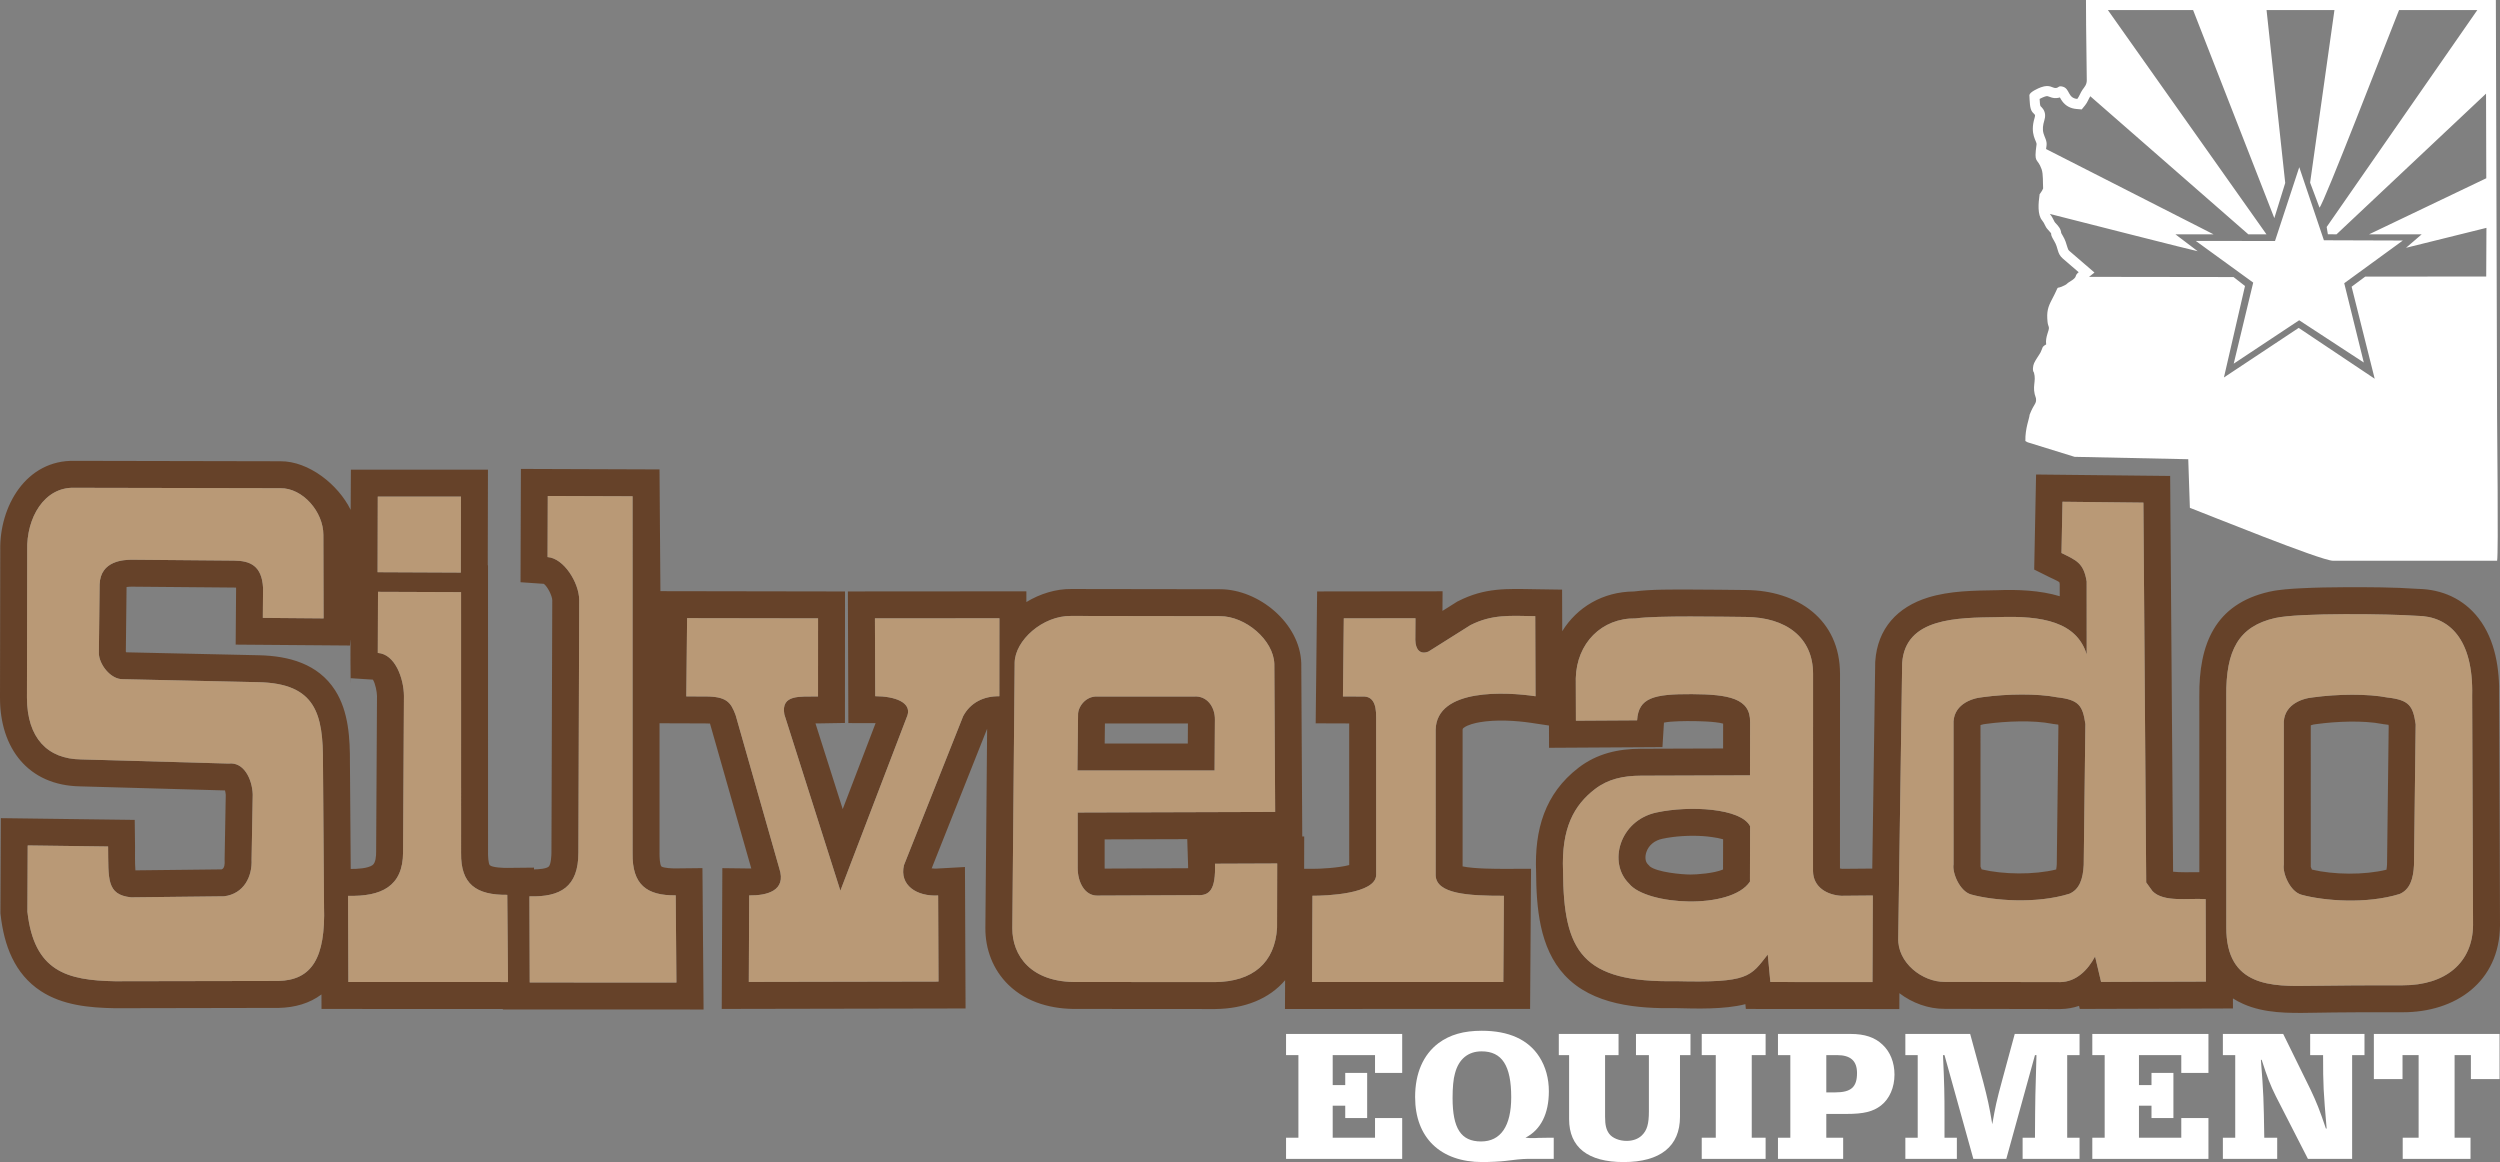
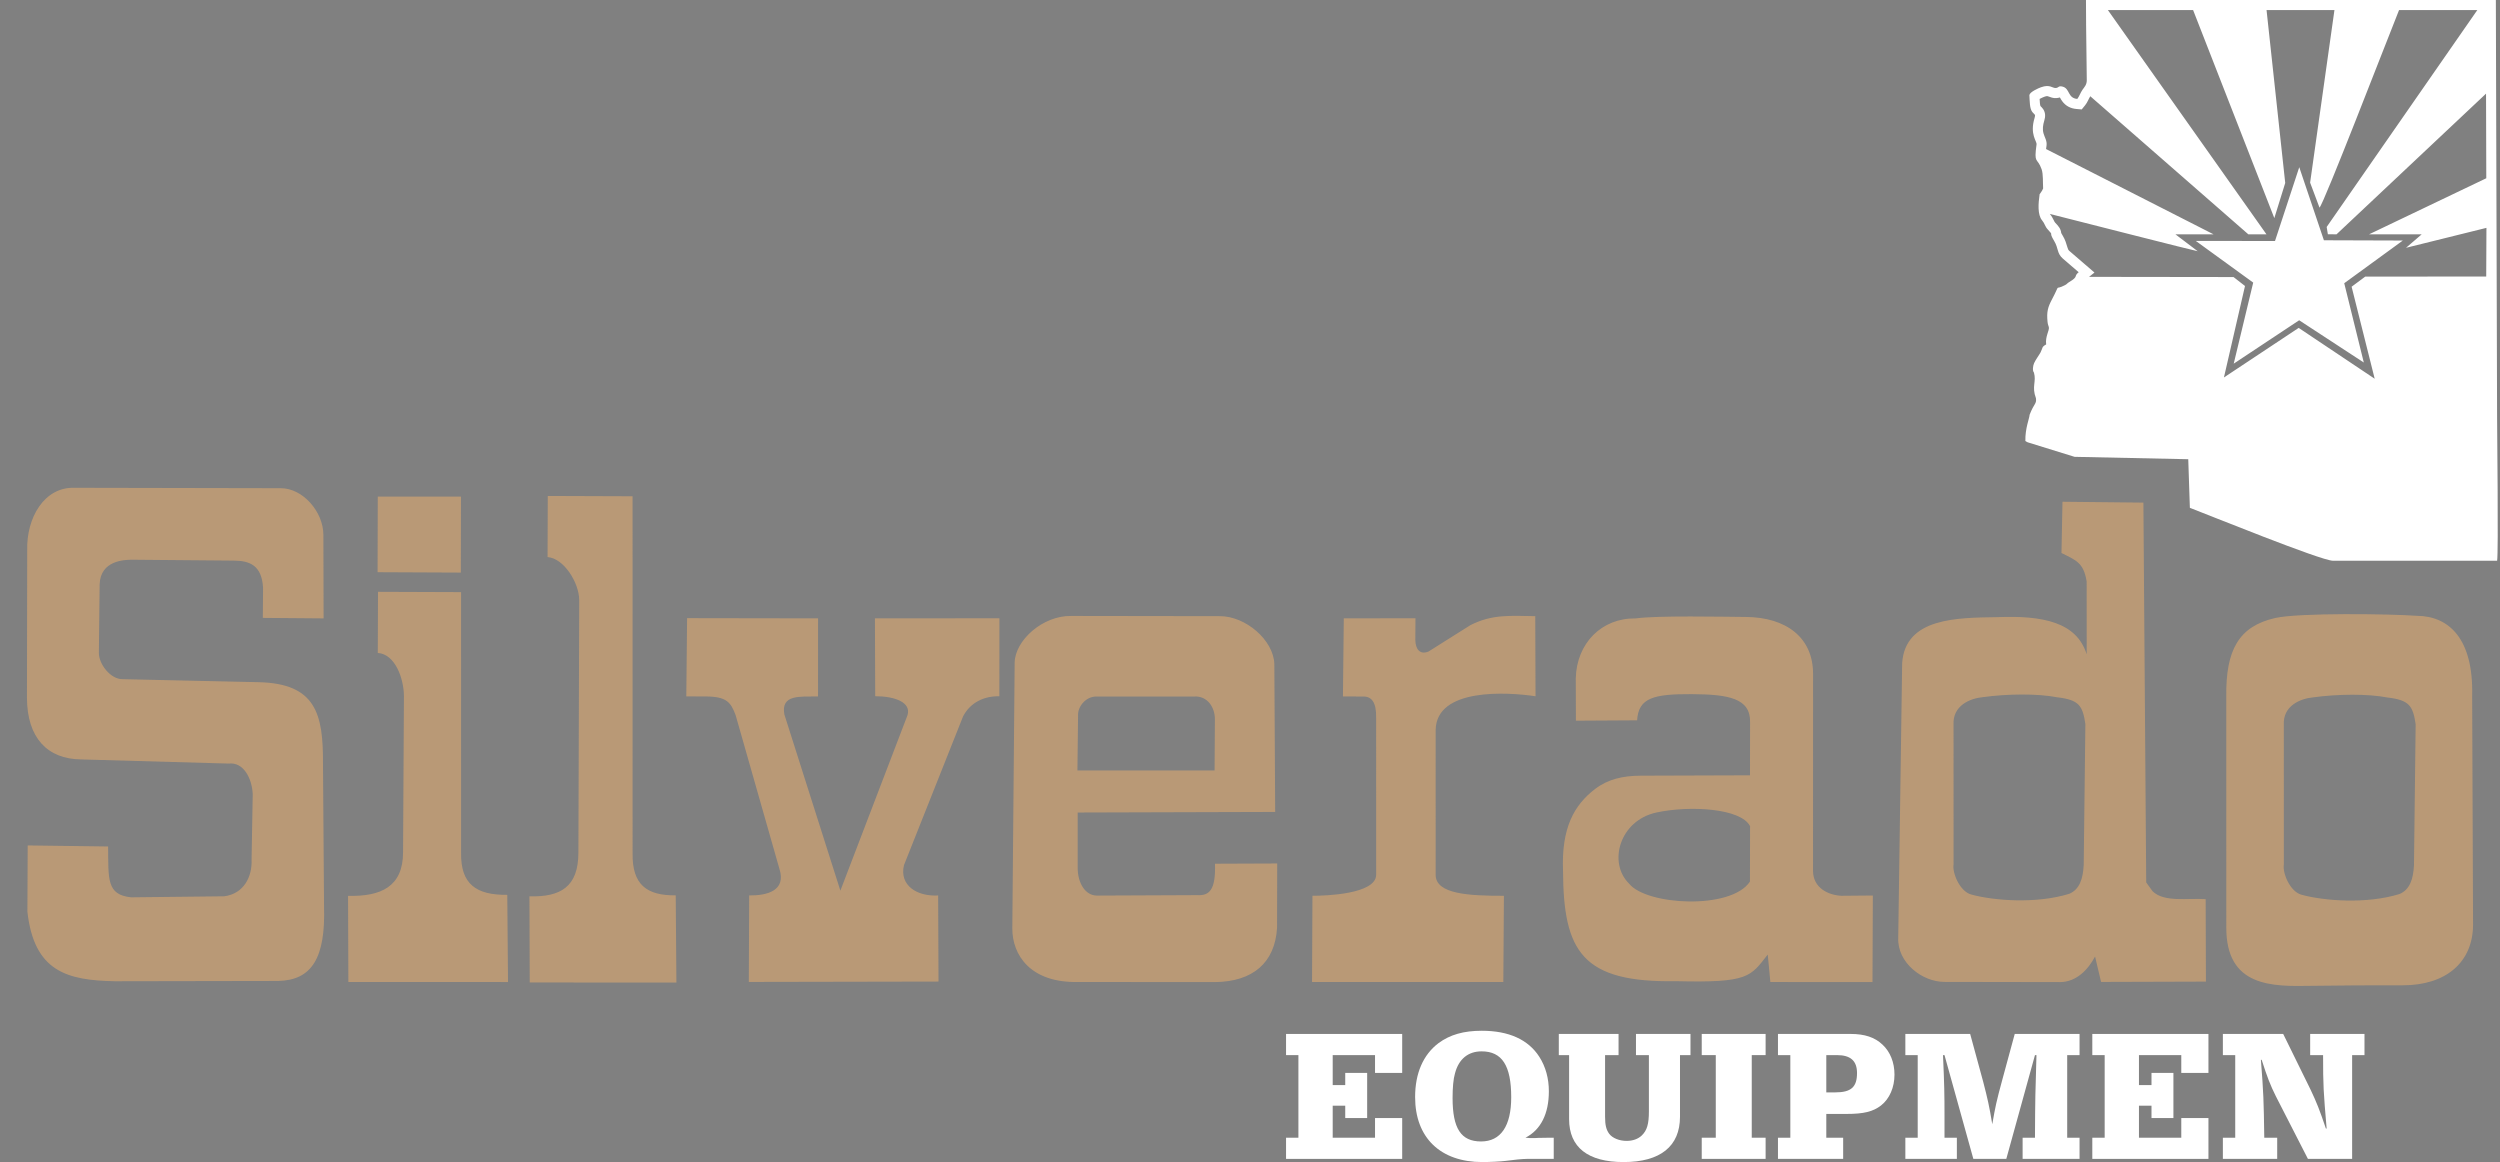
<svg xmlns="http://www.w3.org/2000/svg" id="b" viewBox="0 0 560.842 260.694">
  <rect x="0" y="0" width="560.842" height="260.694" fill="#808080" stroke="none" />
  <defs>
    <style>.d,.e{fill:#fff;}.e,.f,.g{fill-rule:evenodd;}.f{fill:#664229;}.g{fill:#b99976;}</style>
  </defs>
  <g id="c">
-     <path class="f" d="M122.84,124.974c3.633.251,7.061,5.708,7.099,9.623l-.183,56.699c-.007,7.705-4.042,9.967-10.984,9.787l.065,19.325,32.908.009-.155-19.558c-6.49.072-9.784-2.374-9.676-9.417l-.004-80.11-19.024-.068-.046,13.71ZM103.411,111.41h-18.663s-.042,16.957-.042,16.957l18.673.085.032-17.042ZM84.753,146.479c3.89.251,5.824,5.708,5.865,9.623l-.195,35.084c-.007,7.705-4.906,9.967-12.339,9.787l.069,19.325,35.814.009-.166-19.559c-6.948.072-10.476-2.374-10.361-9.417l-.005-58.494-18.634-.068-.049,13.71ZM337.383,200.96c-7.977.014-15.198-.413-15.311-4.6l-.003-32.621c.172-9.459,16.013-8.501,22.408-7.543l-.064-17.968c-5.663-.086-9.648-.459-14.532,2.007l-9.406,5.924c-1.879.783-2.929-.456-2.966-2.583l.032-4.878-16.079.019-.191,17.524,4.538.015c1.944-.032,2.962,1.352,2.91,4.698l.007,35.287c-.005,4.374-11.483,4.73-14.295,4.711l-.091,19.353,42.911-.005.132-19.339ZM512.348,193.955l-.006-31.299c-.249-4.346,3.741-5.947,6.585-6.213,5.472-.75,12.25-.828,16.652.032,4.949.565,5.73,1.905,6.342,5.997l-.375,31.626c-.158,3.077-.908,5.446-3.204,6.452-7.404,2.313-17.005,1.556-22.036.171-2.586-.712-4.28-4.875-3.958-6.765ZM499.436,156.144l.006,51.879c-.07,13.44,10.335,13.29,18.956,13.136,5.41-.097,15.152-.132,20.571-.117,9.679.021,15.758-5.09,15.828-13.506l-.198-51.419c.311-12.775-5.161-17.906-12.391-17.967-6.164-.441-26.459-.714-31.798.494-8.234,1.863-11.078,7.27-10.975,17.501ZM158.215,156.242c4.794-.003,5.738,1.297,6.82,4.219l9.805,34.415c1.619,4.98-2.81,6.049-6.772,6.001l-.083,19.407,42.557-.082-.082-19.312c-4.786.263-8.741-2.281-7.668-6.799l13.268-33.399c1.611-3.065,4.666-4.573,8.132-4.487l.014-17.503-27.928.019.064,17.464c4.465.013,8.135,1.399,7.239,4.275l-15.056,39.348-12.568-39.542c-.81-4.558,3.552-3.955,7.556-4.023l.008-17.521-29.38-.048-.178,17.555,4.253.014ZM392.605,185.338l-.029,12.438c-4.255,6.393-23.241,5.341-27.126.438-4.749-4.662-2.157-14.153,6.16-15.944,7.429-1.6,18.924-.977,20.996,3.068ZM376.03,220.114c16.303.406,16.648-1.01,20.542-5.98l.585,6.169,22.911.013.078-19.422-7.065.062c-3.052-.155-6.309-1.829-6.354-5.523l.011-44.262c.006-8.142-6.014-12.696-15.096-12.766-5.038-.038-19.875-.353-24.692.328-7.648-.125-13.253,5.577-13.445,13.425l.029,9.518,13.728-.082c.313-5.06,3.706-5.919,12.28-5.872,8.272.045,13.174.939,13.066,6.285l-.022,11.925-24.456.082c-4.05.011-7.421.782-10.307,2.996-4.732,3.63-7.57,8.77-7.177,18.409.106,18,4.221,25.065,25.384,24.695ZM425.845,210.381c-.243,5.569,5.391,9.938,10.451,9.896l25.885.045c3.625-.046,6.231-2.747,7.82-5.74l1.348,5.701,23.522-.074-.059-18.5c-3.982-.261-9.365.774-11.915-1.779l-1.422-1.969-.63-85.206-18.152-.195-.228,11.502c3.296,1.636,4.977,2.169,5.65,6.394l.01,16.348c-2.228-7.222-9.815-8.76-20.026-8.354-8.923.141-20.687.066-21.375,10.315l-.88,61.616ZM438.255,193.906l-.006-31.298c-.249-4.346,3.741-5.947,6.585-6.214,5.472-.75,12.25-.828,16.652.032,4.949.565,5.731,1.905,6.342,5.996l-.375,31.626c-.159,3.077-.908,5.447-3.204,6.452-7.404,2.313-17.005,1.556-22.036.171-2.586-.712-4.28-4.874-3.958-6.765ZM227.625,148.66l-.524,59.546c-.051,6.094,4.125,12.292,14.659,12.091l30.764.024c8.556-.089,13.49-4.344,13.967-12.163l.033-14.448-13.959.055c.189,5.875-1.23,7.213-4.017,7.048l-22.458.099c-2.641.002-4.344-2.845-4.326-6.276v-12.358s44.305-.132,44.305-.132l-.188-33.212c-.189-5.345-6.428-10.697-12.187-10.706l-33.43-.049c-6.35-.08-12.553,5.477-12.639,10.48ZM241.85,160.367c-.07-1.686,1.624-4.263,4.398-4.114l21.595.004c2.995-.221,4.731,2.4,4.702,5.142l-.072,11.448-30.768-.002.145-12.478ZM72.693,203.302l-.237-32.119c.047-10.969-1.555-17.877-14.508-18.145l-30.374-.672c-2.775.083-5.412-3.408-5.394-5.888l.172-15.369c.166-5.385,5.528-5.546,7.368-5.543l22.776.199c3.581.031,6.241,1.102,6.517,6.104l-.053,6.745,13.634.114-.048-18.726c.003-5.198-4.643-10.53-9.616-10.481l-46.242-.092c-6.769-.211-10.783,6.746-10.583,14.015l-.059,33.075c.028,9.075,4.643,13.753,12.105,13.845l33.147.932c3.329-.407,5.244,3.331,5.398,6.885l-.26,14.624c.188,3.844-1.732,7.715-6.156,8.265l-20.88.234c-5.53-.594-5.058-4.082-5.148-11.408l-18.04-.236-.065,14.868c1.5,13.391,8.843,15.413,19.678,15.6l36.605-.067c7.529-.171,10.629-5.147,10.262-16.76ZM535.374,195.104c.073-.405.111-.897.129-1.208l.368-31.016c-.014-.09-.029-.183-.045-.276-.343-.057-.698-.096-.932-.123l-.238-.027-.235-.046c-4.266-.833-10.331-.571-14.672.024l-.128.018-.128.012c-.262.025-.748.115-1.104.252l.006,31.752-.002.014c.056.183.153.412.256.601,4.846,1.162,11.756,1.254,16.727.023ZM386.553,188.28c-1.448-.419-3.551-.646-4.48-.707-2.967-.195-6.29-.018-9.19.607-1.626.35-2.984,1.348-3.536,2.953-.295.858-.367,2.075.339,2.768l.269.264.148.187c1.645,1.325,7.103,1.829,9.109,1.838,1.413.006,5.297-.259,7.326-1.126l.016-6.784ZM461.281,195.055c.073-.405.111-.897.129-1.207l.368-31.016c-.014-.09-.029-.183-.045-.276-.343-.057-.698-.096-.932-.123l-.238-.027-.235-.046c-4.266-.834-10.332-.571-14.672.024l-.128.017-.128.012c-.263.025-.748.115-1.104.252l.006,31.753-.002.014c.056.183.153.412.256.6,4.846,1.162,11.756,1.254,16.727.023ZM247.821,166.8h18.645s.028-4.497.028-4.497l-18.621-.004-.052,4.501ZM266.341,188.25l-18.531.055v6.331c0,.063.002.139.007.222l18.723-.083c-.001-.319-.01-.609-.016-.818l-.183-5.708ZM78.666,114.383l.051-9.02,30.75.002-.04,21.448h.053l.005,64.567v.05c-.007.406.047,2.368.413,2.681.625.534,3.085.6,3.84.592l6.057-.063.003.401c1.117-.023,2.7-.147,3.274-.608.547-.439.636-2.569.638-3.156l.183-56.645c-.026-.963-1.027-3.005-1.888-3.656l-5.23-.361.085-25.418,31.094.111.201,27.31,41.413.069-.014,29.499-5.939.102c-.189.003-.419.001-.674-.003l6.111,19.226,7.377-19.28c-.037,0-.072,0-.105,0l-6.006-.017-.109-29.533,40.046-.028-.002,2.403c3.093-1.873,6.652-2.955,10.049-2.921l33.401.049c8.671.013,17.903,7.598,18.219,16.537l.003.09.22,38.832.438-.002-.016,7.253,1.905.013c1.593.011,5.859-.203,8.208-.849l-.007-31.766-7.515-.025.323-29.588,28.145-.033-.029,4.402,3.303-2.08.255-.129c6.062-3.061,10.829-2.754,17.349-2.655l5.933.09.033,9.326c3.309-5.368,9.09-8.866,16.089-8.912,3.98-.509,8.671-.431,12.653-.432,4.161-.001,8.317.074,12.477.106,11.509.088,21.098,6.538,21.095,18.812l-.011,43.654c.166.041.347.069.49.082l6.758-.059.661-46.331.011-.159c.495-7.378,4.985-12.199,11.846-14.319,4.908-1.517,10.292-1.555,15.394-1.635,4.7-.183,9.718.011,14.139,1.342l-.002-2.769c-.027-.137-.06-.277-.096-.397-.576-.376-1.672-.846-2.197-1.107l-3.431-1.704.423-21.323,30.078.323.657,88.781c1.341.178,3.987.119,5.892.103l-.005-39.482c-.11-11.607,3.489-20.667,15.686-23.427,2.315-.524,5.014-.672,7.386-.79,3.165-.158,6.344-.211,9.512-.224,5.415-.023,11.082-.004,16.489.374,5.383.097,10.215,2.247,13.55,6.56,3.8,4.914,4.768,11.458,4.631,17.509l.198,51.374v.037c-.106,12.644-9.89,19.529-21.888,19.5-6.809-.016-13.641-.005-20.449.117-5.122.091-10.494.129-15.269-1.988-.828-.367-1.597-.781-2.308-1.236l.007,2.256-34.365.108-.164-.695c-1.291.447-2.676.7-4.148.719h-.044s-25.902-.045-25.902-.045c-3.69.023-7.305-1.299-10.209-3.515l-.015,3.559-34.432-.02-.102-1.077c-4.684,1.211-10.988,1.007-15.549.892-8.626.141-18.749-.668-24.993-7.391-5.69-6.127-6.359-15.258-6.411-23.212-.362-9.364,1.899-17.481,9.541-23.344,4.131-3.169,8.85-4.228,13.967-4.245l18.443-.062.01-5.572c-1.774-.512-5.799-.56-7.053-.567-1.108-.006-4.577-.02-6.222.342l-.34,5.496-25.44.152-.016-4.998-3.912-.586c-3.612-.541-7.997-.778-11.616-.155-1.056.182-2.688.562-3.559,1.226-.252.192-.284.256-.292.558l.003,30.561c2.547.552,7.592.553,9.255.55l6.098-.011-.215,31.44-54.989.007.03-6.455c-3.549,4.186-9.077,6.401-15.708,6.47h-.034s-30.741-.023-30.741-.023c-5.676.097-11.395-1.346-15.563-5.393-3.473-3.372-5.236-7.986-5.193-12.797l.393-44.657-12.438,31.309c.412.056.858.063,1.116.048l6.349-.349.136,31.731-54.7.106.136-31.584,6.093.075c.112.001.248.001.399-.001l-9.259-32.5s-.003-.007-.004-.01c-.39-.03-.817-.032-1.082-.033l-10.238-.034v29.235s0,.047,0,.047c-.008.526.042,2.367.403,2.826.497.402,2.579.46,3.162.454l6.064-.067.251,31.718-45.026-.013v-.1s-40.682-.01-40.682-.01l-.012-3.258c-2.656,1.997-5.941,2.94-9.549,3.022h-.063s-36.726.069-36.726.069h-.057c-5.67-.099-11.665-.652-16.539-3.83-5.962-3.888-8.283-10.349-9.044-17.143l-.039-.348.093-21.317,30.032.392.072,5.894c.012,1.001-.063,3.755.083,5.425l19.334-.217c.703-.235.716-1.27.684-1.931l-.01-.201.259-14.595c-.023-.279-.08-.65-.17-.983l-32.452-.912C6.301,176.239-.02,167.814,0,156.509l.06-32.993c-.232-9.888,5.78-20.409,16.718-20.132l46.134.092c6.326-.042,12.962,5.201,15.755,10.908ZM78.745,144.816l-25.878-.206.099-12.573c-.005-.066-.011-.138-.019-.212-.191-.01-.376-.013-.505-.014l-22.775-.199c-.296-.003-.839.009-1.276.078l-.162,14.493c.028.049.062.102.099.154l29.754.659c6.693.148,13.257,1.899,17.079,7.838,3.063,4.759,3.363,10.842,3.341,16.34l.175,23.763c1.456.009,3.817-.107,4.88-.851.762-.534.817-2.138.821-2.932l.194-35.024c-.018-.875-.344-2.756-.919-3.662l-4.966-.32c.009,5.783-.201-13.637.058-7.33Z" />
    <path class="g" d="M122.84,124.974c3.633.251,7.061,5.708,7.099,9.623l-.183,56.699c-.007,7.705-4.042,9.967-10.984,9.787l.064,19.325,32.908.009-.155-19.558c-6.49.072-9.784-2.374-9.676-9.417l-.004-80.11-19.024-.068-.046,13.71ZM103.411,111.41h-18.663s-.042,16.957-.042,16.957l18.673.085.032-17.042ZM84.753,146.479c3.89.251,5.824,5.708,5.865,9.623l-.195,35.084c-.007,7.705-4.906,9.967-12.339,9.787l.069,19.325,35.814.009-.166-19.559c-6.948.072-10.476-2.374-10.361-9.417l-.005-58.494-18.634-.068-.049,13.71ZM337.383,200.96c-7.977.014-15.197-.413-15.311-4.6l-.003-32.621c.172-9.459,16.013-8.501,22.407-7.543l-.064-17.968c-5.663-.086-9.648-.459-14.532,2.007l-9.406,5.924c-1.879.783-2.929-.456-2.966-2.583l.032-4.878-16.079.019-.191,17.524,4.538.015c1.944-.032,2.962,1.352,2.91,4.698l.007,35.287c-.005,4.374-11.483,4.73-14.295,4.711l-.091,19.353,42.911-.005.132-19.339ZM512.348,193.955l-.006-31.299c-.249-4.346,3.741-5.947,6.585-6.213,5.472-.75,12.25-.828,16.652.032,4.949.565,5.73,1.905,6.342,5.997l-.375,31.626c-.158,3.077-.908,5.446-3.204,6.452-7.404,2.313-17.005,1.556-22.036.171-2.586-.712-4.28-4.875-3.958-6.765ZM499.436,156.144l.006,51.879c-.07,13.44,10.335,13.29,18.956,13.136,5.41-.097,15.152-.132,20.571-.117,9.679.02,15.758-5.09,15.828-13.506l-.198-51.419c.311-12.775-5.161-17.906-12.391-17.967-6.164-.441-26.459-.714-31.798.494-8.234,1.863-11.078,7.27-10.975,17.501ZM158.215,156.242c4.794-.003,5.738,1.297,6.82,4.219l9.805,34.415c1.619,4.98-2.81,6.049-6.772,6.001l-.083,19.407,42.557-.082-.082-19.312c-4.786.263-8.741-2.281-7.668-6.799l13.268-33.399c1.611-3.065,4.666-4.573,8.132-4.487l.014-17.503-27.928.019.064,17.464c4.465.013,8.135,1.399,7.239,4.275l-15.056,39.348-12.568-39.541c-.81-4.559,3.552-3.955,7.556-4.023l.008-17.521-29.381-.048-.178,17.555,4.253.014ZM392.605,185.338l-.029,12.438c-4.255,6.394-23.241,5.341-27.126.438-4.749-4.662-2.157-14.153,6.16-15.944,7.429-1.6,18.924-.977,20.996,3.068ZM376.03,220.115c16.303.405,16.648-1.01,20.542-5.98l.585,6.169,22.911.013.078-19.422-7.065.062c-3.052-.155-6.309-1.829-6.354-5.523l.011-44.262c.006-8.142-6.014-12.696-15.096-12.766-5.038-.038-19.875-.353-24.692.328-7.648-.125-13.253,5.577-13.445,13.425l.029,9.518,13.728-.082c.313-5.06,3.706-5.919,12.28-5.873,8.272.046,13.174.939,13.066,6.285l-.022,11.925-24.456.082c-4.05.011-7.421.782-10.307,2.996-4.732,3.63-7.57,8.77-7.177,18.409.106,18,4.221,25.065,25.384,24.695ZM425.845,210.381c-.243,5.569,5.391,9.938,10.451,9.896l25.885.045c3.625-.046,6.231-2.747,7.82-5.74l1.348,5.701,23.522-.074-.059-18.5c-3.982-.261-9.365.774-11.915-1.779l-1.422-1.969-.63-85.206-18.152-.195-.228,11.502c3.296,1.636,4.977,2.169,5.65,6.394l.01,16.348c-2.228-7.222-9.815-8.76-20.026-8.354-8.923.141-20.687.066-21.375,10.315l-.88,61.616ZM438.255,193.906l-.006-31.298c-.249-4.346,3.741-5.947,6.585-6.214,5.472-.75,12.25-.828,16.652.032,4.949.565,5.73,1.905,6.342,5.996l-.375,31.626c-.159,3.077-.908,5.447-3.204,6.452-7.404,2.313-17.005,1.556-22.036.171-2.586-.712-4.28-4.874-3.958-6.765ZM227.625,148.66l-.524,59.546c-.051,6.094,4.125,12.292,14.659,12.091l30.764.024c8.556-.089,13.49-4.344,13.967-12.163l.033-14.448-13.959.055c.189,5.875-1.23,7.213-4.017,7.048l-22.458.099c-2.641.002-4.344-2.845-4.326-6.276v-12.358s44.305-.132,44.305-.132l-.188-33.211c-.189-5.345-6.428-10.697-12.187-10.706l-33.43-.049c-6.35-.08-12.553,5.477-12.639,10.48ZM241.85,160.367c-.07-1.686,1.624-4.263,4.398-4.114l21.595.004c2.995-.221,4.731,2.4,4.702,5.142l-.072,11.448-30.768-.002.145-12.478ZM72.693,203.302l-.237-32.119c.047-10.969-1.555-17.877-14.508-18.145l-30.374-.672c-2.775.083-5.412-3.408-5.394-5.888l.172-15.369c.166-5.385,5.528-5.546,7.368-5.543l22.776.199c3.581.031,6.241,1.102,6.517,6.104l-.053,6.745,13.634.114-.048-18.726c.003-5.198-4.643-10.53-9.616-10.481l-46.242-.092c-6.769-.211-10.783,6.746-10.583,14.015l-.059,33.075c.028,9.075,4.643,13.753,12.105,13.845l33.147.932c3.329-.407,5.244,3.331,5.398,6.885l-.26,14.624c.188,3.844-1.732,7.715-6.156,8.265l-20.88.234c-5.53-.594-5.058-4.082-5.148-11.408l-18.04-.236-.065,14.868c1.5,13.391,8.843,15.413,19.678,15.6l36.605-.067c7.529-.171,10.629-5.147,10.262-16.76Z" />
    <path class="e" d="M467.988,5.335l.154,12.678c0,1.006-.542,1.524-.947,2.103-.484.693-.746,1.543-1.183,2.079-2.191-.185-1.622-2.322-3.275-2.758-1.002-.264-.831.243-1.525.304-.816.072-1.294-.905-3.368-.156-.605.218-2.448,1.036-2.58,1.736.084,1.346.033,3.043.677,3.829.508.621.743.473.499,1.272-1.152,3.764.537,5.225.432,5.982-.632,4.535.157,2.805,1.133,5.555.388,1.093.26,2.982.344,4.32-.267.742-.935,1.337-.806,1.459-.264,1.812-.494,4.433.573,5.694.604.715.634,1.362,1.266,2.036,1.542,1.644.047.276,1.446,2.597,1.011,1.676.567,2.73,1.938,3.941l3.556,3.063c-1.184.94.05.929-2.102,2.192-.554.325-.418.418-.957.701-2.591,1.359-.842-.738-2.905,3.153-.948,1.789-1.254,2.809-1.018,5.116.074.72.217.777.298,1.218.128.699-.844,2.05-.609,3.819-1.052.573-.728.763-1.257,1.781-.32.616-1.051,1.553-1.44,2.394-.277.598-.419,1.735-.041,2.15.585,2.069-.556,3.09.447,5.751.178,1.288-.413,1.092-1.425,3.706-.031.799-1.019,3.031-.948,5.883l.254.157c.037.02.208.112.259.136l10.522,3.259,25.504.537.363,10.904c3.883,1.482,29.477,11.865,32.076,11.865l36.852-.002c.318-1.635-.008-29.856-.008-32.257l-.277-93.535-91.951.002.031,5.333ZM557.75,62.031l.049-10.913-18.039,4.473,3.519-3.027h-11.809l26.296-12.575-.056-18.983-33.538,31.558-1.946-.005-.266-1.646,33.792-48.652h-17.555c-3.14,7.838-16.814,43.295-17.844,44.324l-2.106-5.613,5.456-38.71h-15.231s4.19,38.786,4.19,38.786l-2.445,7.884-18.22-46.67h-19.115s35.574,50.309,35.574,50.309l-4.073-.008-35.453-30.973c-.408.652-.615,1.358-1.166,2.034l-.754.925-1.189-.101c-1.318-.112-2.411-.678-3.193-1.752-.196-.269-.356-.548-.513-.838-.214.068-.443.113-.702.136-.931.083-1.251-.179-2.051-.415-.199-.059-.573.07-.75.133-.235.085-.69.283-1.048.482.029.617.079,1.304.183,1.592.208.236.413.383.619.699.542.83.514,1.69.236,2.6-.282.92-.433,1.897-.164,2.838.283.993.832,1.655.673,2.794l-.1.716,37.569,19.132h-8.55l4.998,3.792c-.05.076-29.537-7.445-33.172-8.365.397.473.651.941.918,1.492.068.141.148.324.256.44.684.728,1.297,1.351,1.379,2.351.098.209.251.453.355.625.554.919.765,1.667,1.064,2.665.101.339.158.503.426.742l5.614,4.836-1.217.965,32.419.045,2.569,2.004-4.728,20.523,16.771-11.123,17.051,11.407-5.177-20.643,3.047-2.264,27.148-.025ZM492.599,54.05l12.878,9.346-4.373,18.188,14.682-9.738,14.504,9.482-4.393-17.791,13.147-9.577-17.709-.059-5.528-16.394-5.442,16.557-17.767-.016Z" />
    <path class="d" d="M301.787,243.423v-2.731h4.917v10.127h-4.917v-2.773h-2.815v7.186h9.497v-4.412h6.093v9.161h-26.054v-4.749h2.773v-18.531h-2.773v-4.749h26.054v8.741h-6.093v-3.992h-9.497v6.724h2.815Z" />
    <path class="d" d="M342.593,259.979c-1.009,0-3.11.21-4.917.462-1.009.126-3.53.253-5.127.253-9.413,0-15.086-5.464-15.086-14.582,0-5.337,1.807-9.497,5.253-12.103,2.563-1.892,5.631-2.773,9.707-2.773,6.051,0,10.422,1.975,12.901,5.841,1.429,2.228,2.143,4.875,2.143,7.732,0,5.042-1.807,8.656-5.253,10.421.799.085,1.051.085,1.639.085.253,0,.715,0,1.219-.043,1.261-.042,2.186-.042,2.647-.042h.841v4.749h-5.967ZM326.413,240.775c-.378,1.261-.546,3.235-.546,5.547,0,6.85,1.891,9.749,6.388,9.749,4.412,0,6.766-3.445,6.766-9.917,0-7.103-2.06-10.296-6.64-10.296-3.025,0-5.127,1.723-5.968,4.917Z" />
    <path class="d" d="M376.885,250.524c0,6.64-4.412,10.17-12.648,10.17-8.026,0-12.229-3.32-12.229-9.624v-14.371h-2.312v-4.749h13.405v4.749h-3.025v13.783c0,1.933.252,2.941.924,3.866.715.967,2.27,1.597,3.908,1.597,1.387,0,2.563-.42,3.404-1.219,1.177-1.135,1.597-2.563,1.597-5.421v-12.606h-2.899v-4.749h12.229v4.749h-2.354v13.825Z" />
    <path class="d" d="M396.091,255.23v4.749h-14.33v-4.749h3.151v-18.531h-3.151v-4.749h14.33v4.749h-3.11v18.531h3.11Z" />
    <path class="d" d="M409.706,255.23h3.782v4.749h-14.624v-4.749h2.773v-18.531h-2.773v-4.749h16.305c3.152,0,5.421.757,7.145,2.396,1.723,1.597,2.689,3.992,2.689,6.724,0,2.857-1.093,5.421-3.026,6.934-1.807,1.387-3.866,1.891-7.774,1.891h-4.496v5.337ZM411.724,245.061c3.529,0,4.874-1.177,4.874-4.328,0-2.731-1.429-4.034-4.496-4.034h-2.396v8.362h2.018Z" />
    <path class="d" d="M436.225,236.699h-.337c.295,6.64.337,8.782.337,13.783v4.748h2.773v4.749h-11.557v-4.749h2.773v-18.531h-2.773v-4.749h14.54l2.941,10.8c.967,3.74,1.345,5.379,2.018,9.455.714-4.076.924-5.085,2.269-10.043l2.773-10.212h14.54v4.749h-2.773v18.531h2.773v4.749h-12.774v-4.749h2.773c.042-8.908.084-10.211.336-18.531h-.336l-6.43,23.28h-7.396l-6.471-23.28Z" />
    <path class="d" d="M482.661,243.423v-2.731h4.917v10.127h-4.917v-2.773h-2.815v7.186h9.497v-4.412h6.093v9.161h-26.054v-4.749h2.773v-18.531h-2.773v-4.749h26.054v8.741h-6.093v-3.992h-9.497v6.724h2.815Z" />
    <path class="d" d="M510.565,245.944c-1.261-2.521-1.934-4.287-3.193-8.195h-.169c.589,7.606.631,8.909.757,17.481h2.899v4.749h-12.187v-4.749h2.773v-18.531h-2.773v-4.749h13.531l6.094,12.396c1.387,2.9,2.101,4.707,3.487,8.825h.168c-.714-8.278-.798-9.623-.798-16.473h-2.899v-4.749h12.187v4.749h-2.773v23.28h-9.918l-7.186-14.035Z" />
-     <path class="d" d="M550.656,255.23h3.572v4.749h-15.212v-4.749h3.571v-18.531h-3.614v5.379h-6.429v-10.128h28.197v10.128h-6.43v-5.379h-3.656v18.531Z" />
  </g>
</svg>